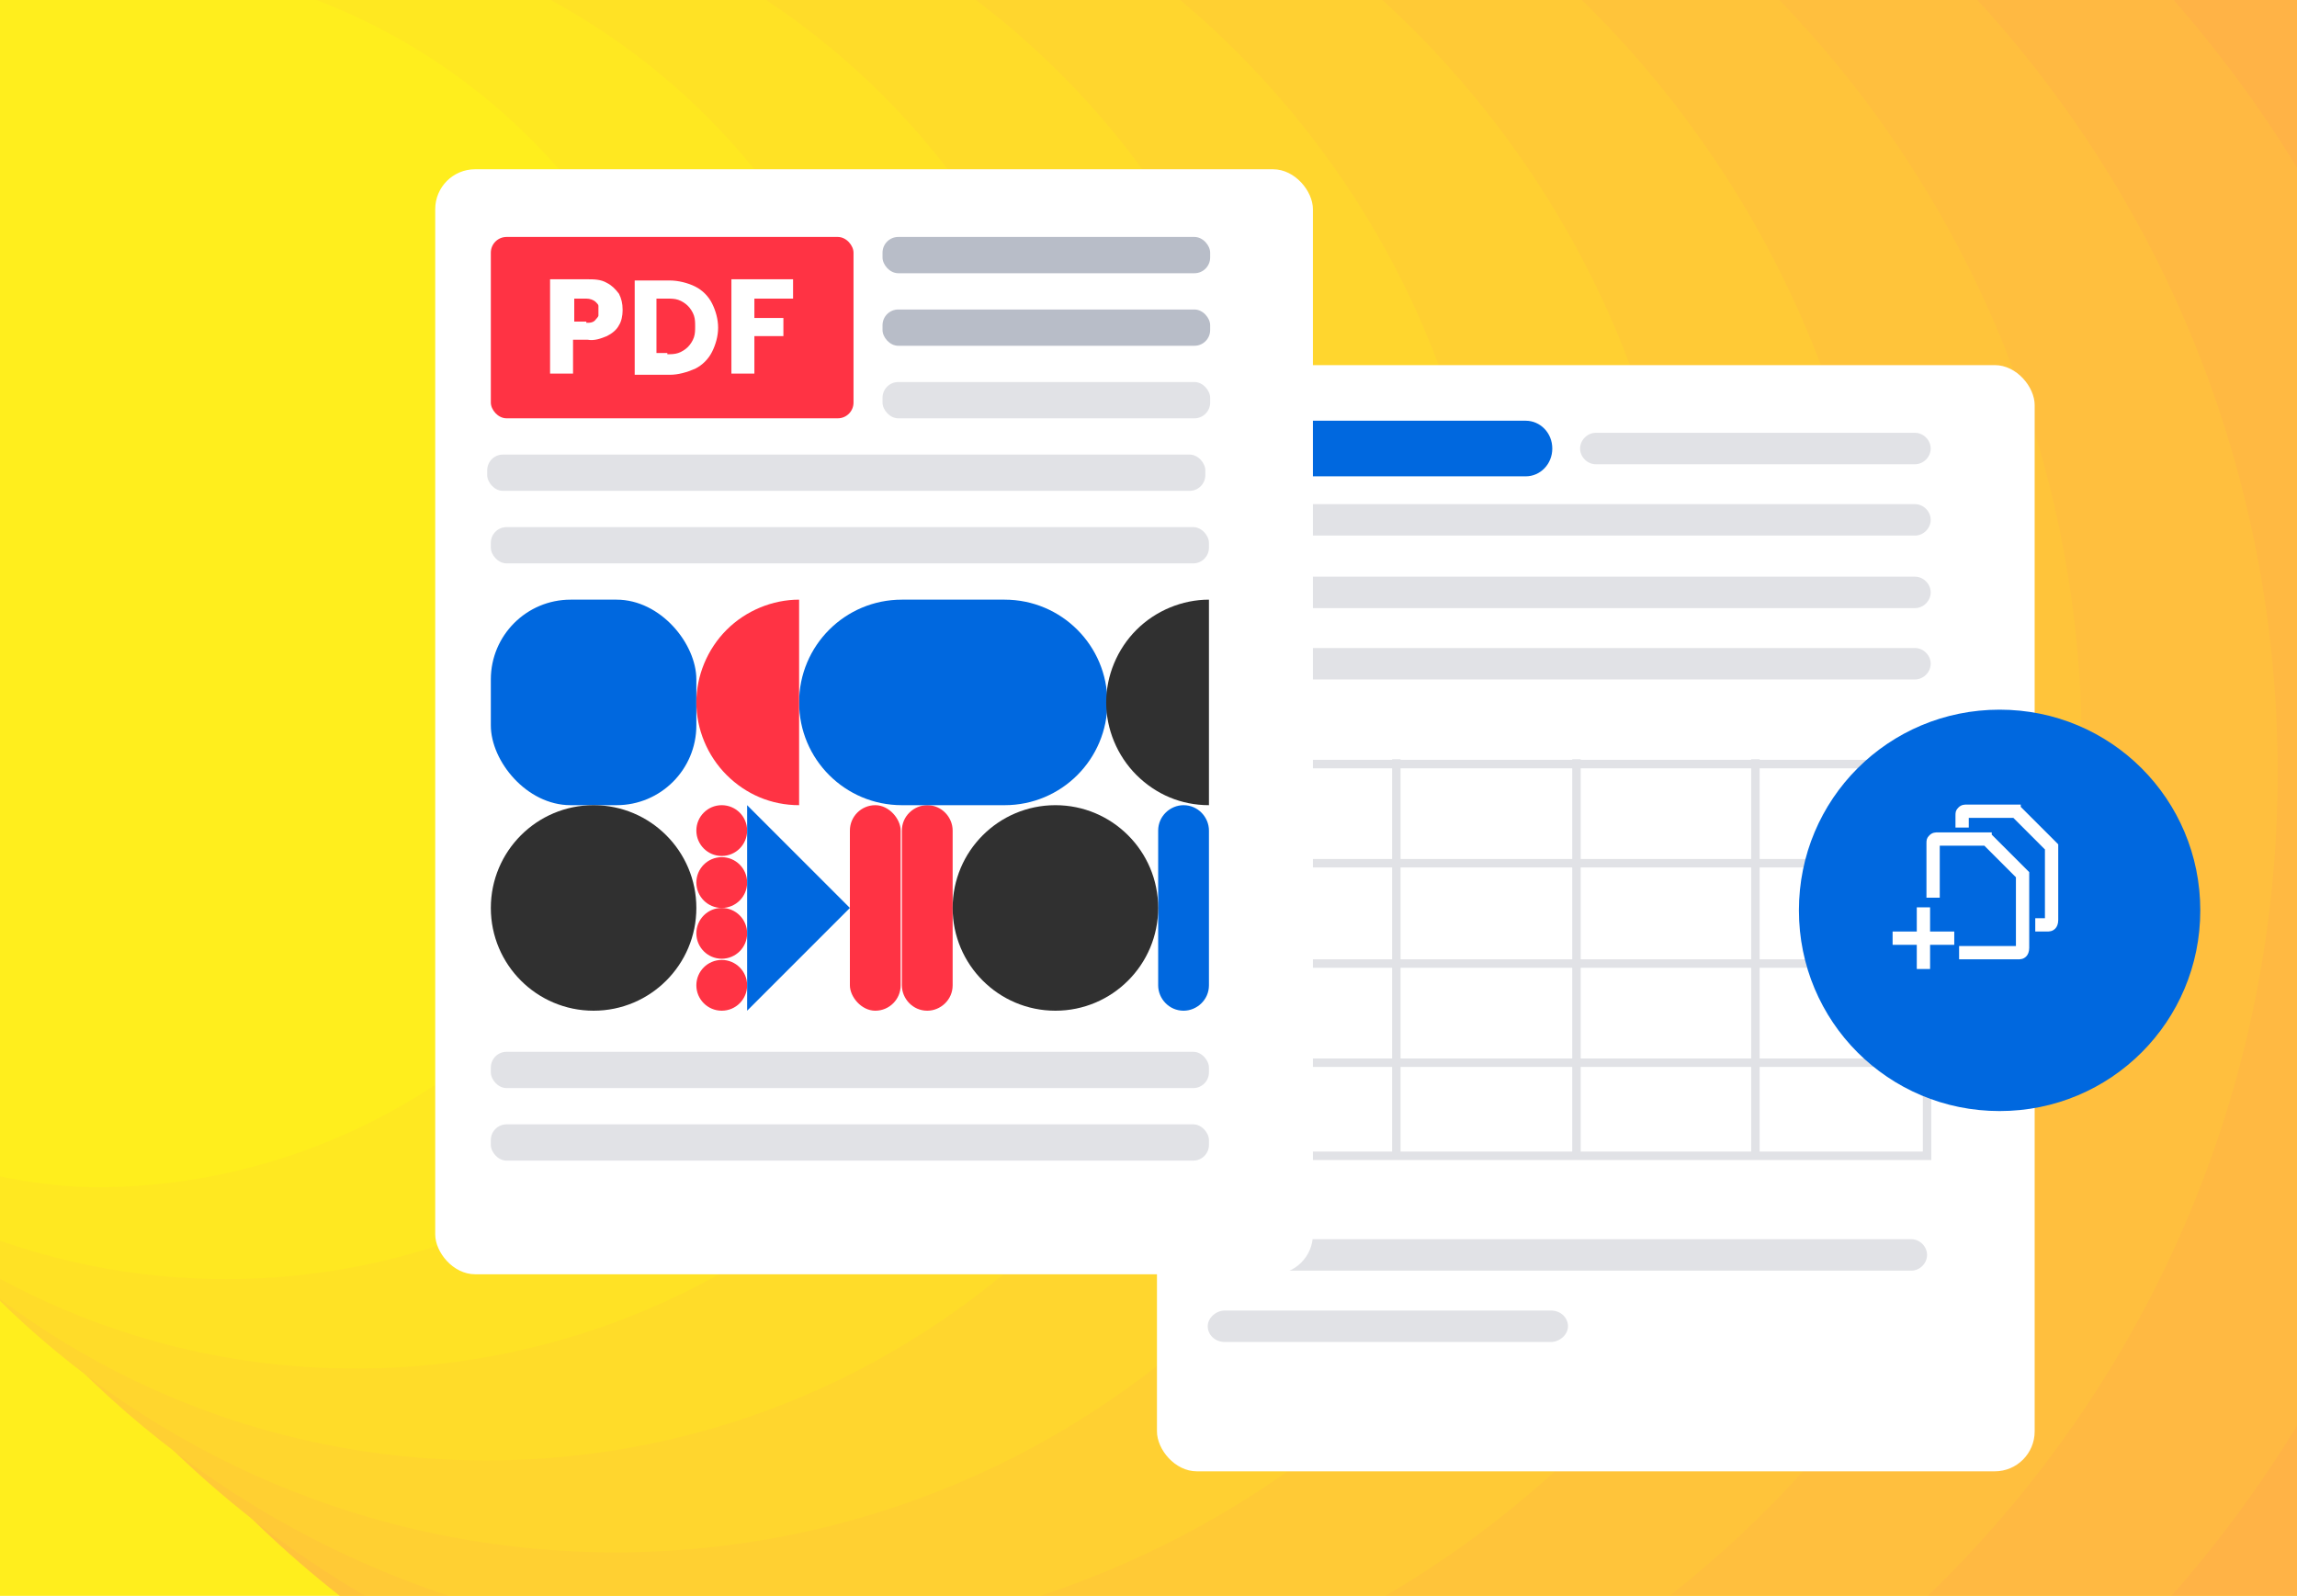
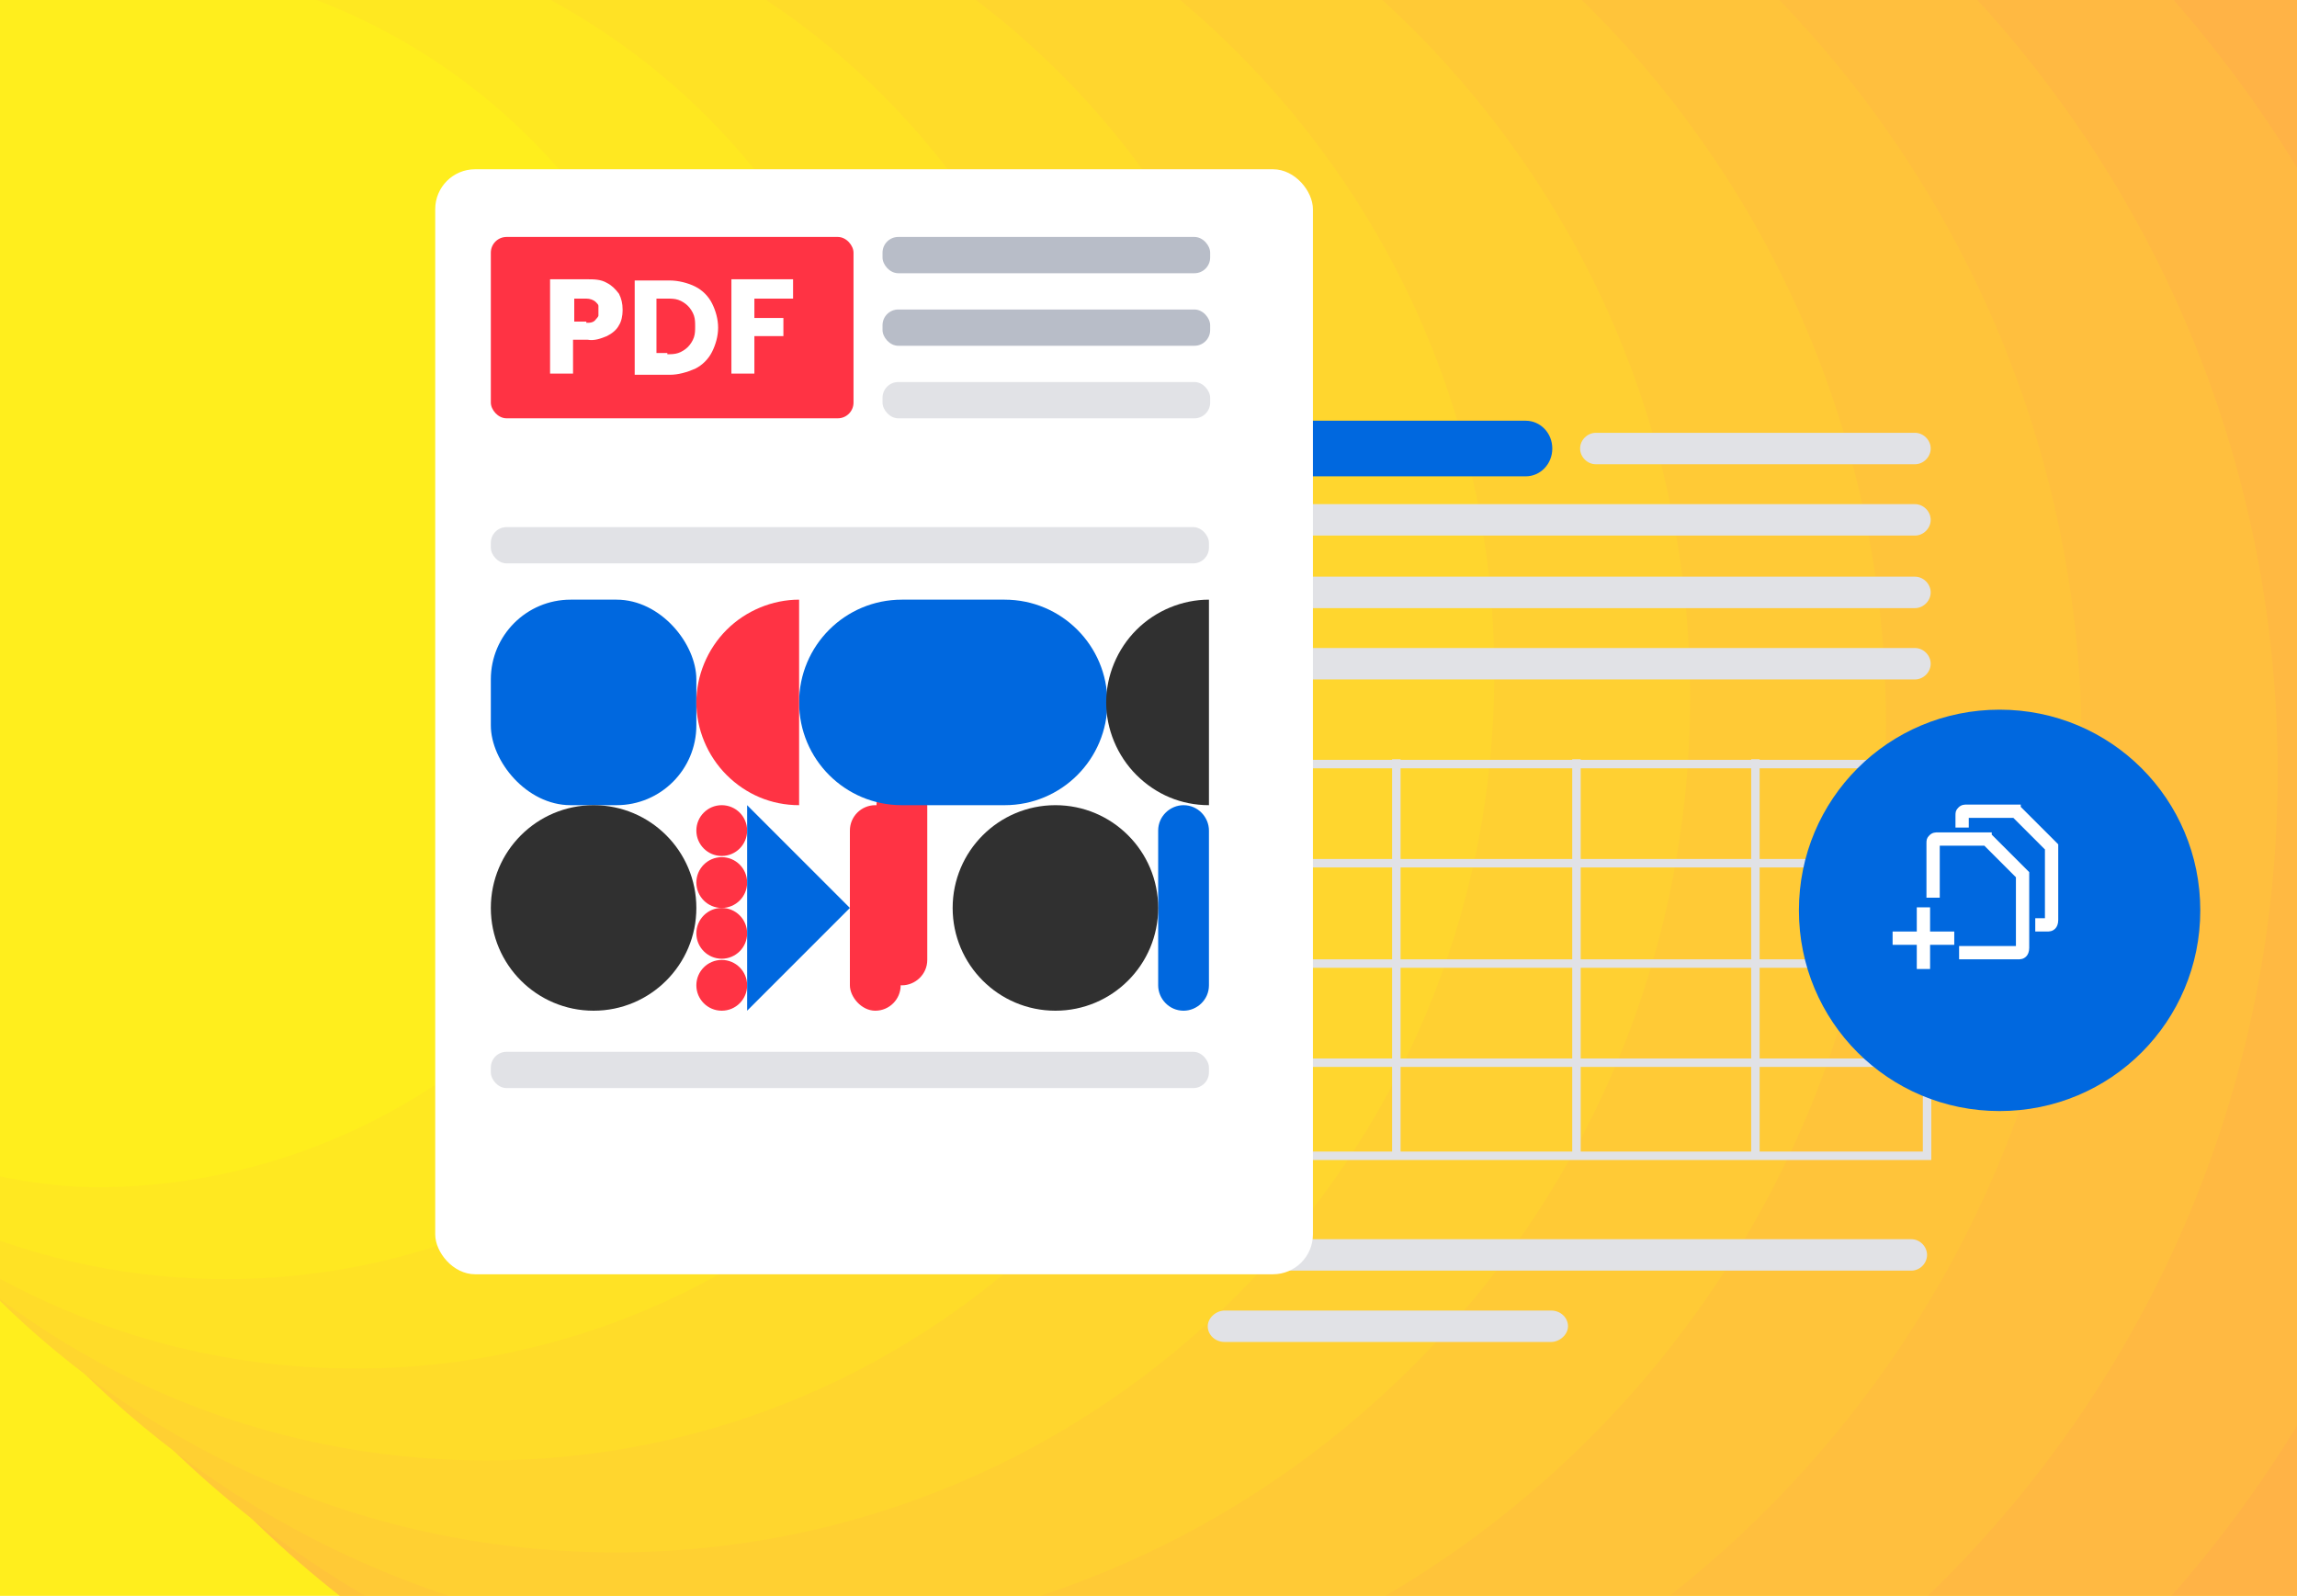
<svg xmlns="http://www.w3.org/2000/svg" id="Layer_1" version="1.1" viewBox="0 0 190 132">
  <defs>
    <style>
      .st0 {
        filter: url(#drop-shadow-2);
      }

      .st1 {
        fill: #ffee1d;
      }

      .st2 {
        fill: #ffdc29;
      }

      .st3 {
        fill: #e1e2e6;
      }

      .st4 {
        fill: #ffe821;
      }

      .st5, .st6, .st7 {
        fill: #fff;
      }

      .st8 {
        fill: #ffca36;
      }

      .st9 {
        mask: url(#mask);
      }

      .st10 {
        fill: #ffe225;
      }

      .st11 {
        fill: #ffd62e;
      }

      .st12 {
        fill: #ffad4b;
      }

      .st13, .st14 {
        fill: none;
      }

      .st15 {
        fill: #303030;
      }

      .st16 {
        fill: #b8bdc8;
      }

      .st17 {
        fill: #ff9b57;
      }

      .st18 {
        clip-path: url(#clippath-1);
      }

      .st19 {
        fill: #f34;
      }

      .st6 {
        filter: url(#drop-shadow-1);
      }

      .st20 {
        fill: #ffbf3e;
      }

      .st7 {
        stroke: #fff;
        stroke-width: .3px;
      }

      .st21 {
        fill: #ffa74f;
      }

      .st14 {
        stroke: #e1e2e6;
        stroke-width: .7px;
      }

      .st22 {
        fill: #ffc43a;
      }

      .st23 {
        filter: url(#drop-shadow-3);
      }

      .st24 {
        fill: #0068df;
      }

      .st25 {
        clip-path: url(#clippath-2);
      }

      .st26 {
        fill: #ffb346;
      }

      .st27 {
        fill: #ffb942;
      }

      .st28 {
        clip-path: url(#clippath);
      }

      .st29 {
        fill: #ffd032;
      }

      .st30 {
        fill: #ffa153;
      }
    </style>
    <clipPath id="clippath">
      <rect class="st13" width="190" height="132" />
    </clipPath>
    <clipPath id="clippath-1">
      <rect class="st13" x="-50" y="-11" width="283" height="159.2" />
    </clipPath>
    <clipPath id="clippath-2">
      <rect class="st13" x="-50" y="-11" width="283" height="159.2" />
    </clipPath>
    <mask id="mask" x="-50" y="-51.1" width="335.7" height="254.8" maskUnits="userSpaceOnUse">
      <g id="mask0_7578_35328">
        <path class="st5" d="M-50,148.2H233V-11H-50v159.2Z" />
      </g>
    </mask>
    <filter id="drop-shadow-1" x="86" y="21" width="92" height="110" filterUnits="userSpaceOnUse">
      <feOffset dx="2" dy="2" />
      <feGaussianBlur result="blur" stdDeviation="3" />
      <feFlood flood-color="#000" flood-opacity=".1" />
      <feComposite in2="blur" operator="in" />
      <feComposite in="SourceGraphic" />
    </filter>
    <filter id="drop-shadow-2" x="27" y="5" width="91" height="110" filterUnits="userSpaceOnUse">
      <feOffset dx="2" dy="2" />
      <feGaussianBlur result="blur1" stdDeviation="3" />
      <feFlood flood-color="#000" flood-opacity=".1" />
      <feComposite in2="blur1" operator="in" />
      <feComposite in="SourceGraphic" />
    </filter>
    <filter id="drop-shadow-3" x="139" y="49" width="53" height="52" filterUnits="userSpaceOnUse">
      <feOffset dx="2" dy="2" />
      <feGaussianBlur result="blur2" stdDeviation="3" />
      <feFlood flood-color="#000" flood-opacity=".1" />
      <feComposite in2="blur2" operator="in" />
      <feComposite in="SourceGraphic" />
    </filter>
  </defs>
  <g class="st28">
    <g>
      <rect class="st5" width="190" height="132" />
      <g class="st18">
        <g class="st25">
          <g>
            <path class="st1" d="M-50,148.2H233V-11H-50v159.2Z" />
            <g class="st9">
              <g>
                <path class="st17" d="M30.9,76.3c0-70.4,57-127.4,127.4-127.4s127.4,57,127.4,127.4-57,127.4-127.4,127.4S30.9,146.7,30.9,76.3Z" />
                <path class="st30" d="M25.6,74.2c0-67.3,54.6-121.9,121.9-121.9s121.9,54.6,121.9,121.9-54.6,121.9-121.9,121.9S25.6,141.6,25.6,74.2Z" />
-                 <path class="st21" d="M20.4,72.2c0-64.3,52.1-116.5,116.5-116.5S253.3,7.9,253.3,72.2s-52.1,116.5-116.5,116.5S20.4,136.5,20.4,72.2Z" />
                <path class="st12" d="M15.1,70.1c0-61.3,49.7-111,111-111s111,49.7,111,111-49.7,111-111,111S15.1,131.4,15.1,70.1Z" />
                <path class="st26" d="M9.8,68.1c0-58.3,47.2-105.5,105.5-105.5s105.5,47.2,105.5,105.5-47.2,105.5-105.5,105.5S9.8,126.3,9.8,68.1Z" />
                <path class="st27" d="M4.6,66C4.6,10.7,49.4-34.1,104.6-34.1s100,44.8,100,100-44.8,100-100,100S4.6,121.2,4.6,66Z" />
                <path class="st20" d="M-.7,63.9C-.7,11.7,41.6-30.6,93.9-30.6S188.4,11.7,188.4,63.9s-42.3,94.6-94.6,94.6S-.7,116.2-.7,63.9Z" />
                <path class="st22" d="M-6,61.9C-6,12.7,33.9-27.2,83.1-27.2S172.2,12.7,172.2,61.9s-39.9,89.1-89.1,89.1S-6,111.1-6,61.9Z" />
                <path class="st8" d="M-11.2,59.8C-11.2,13.6,26.2-23.8,72.4-23.8S156,13.6,156,59.8s-37.4,83.6-83.6,83.6S-11.2,106-11.2,59.8Z" />
                <path class="st29" d="M-16.5,57.7C-16.5,14.6,18.5-20.4,61.7-20.4S139.8,14.6,139.8,57.7s-35,78.2-78.2,78.2S-16.5,100.9-16.5,57.7Z" />
                <path class="st11" d="M-21.8,55.7C-21.8,15.5,10.8-17,50.9-17S123.6,15.5,123.6,55.7s-32.5,72.7-72.7,72.7S-21.8,95.8-21.8,55.7Z" />
                <path class="st2" d="M-27,53.6C-27,16.5,3.1-13.6,40.2-13.6S107.4,16.5,107.4,53.6s-30.1,67.2-67.2,67.2S-27,90.7-27,53.6Z" />
                <path class="st10" d="M-32.3,51.5C-32.3,17.4-4.6-10.2,29.4-10.2s61.7,27.6,61.7,61.7-27.6,61.7-61.7,61.7-61.7-27.6-61.7-61.7Z" />
                <path class="st4" d="M-37.5,49.5C-37.5,18.4-12.4-6.8,18.7-6.8s56.3,25.2,56.3,56.3-25.2,56.3-56.3,56.3-56.3-25.2-56.3-56.3Z" />
                <path class="st1" d="M-42.8,47.4c0-10,3-19.9,8.6-28.2C-28.7,10.8-20.7,4.3-11.5.5-2.2-3.4,8-4.4,17.9-2.4c9.9,2,18.9,6.8,26,13.9,7.1,7.1,11.9,16.2,13.9,26,2,9.9,1,20.1-2.9,29.3-3.8,9.3-10.4,17.2-18.7,22.8-8.4,5.6-18.2,8.6-28.2,8.6s-26.4-5.4-35.9-14.9c-9.5-9.5-14.9-22.4-14.9-35.9Z" />
              </g>
            </g>
          </g>
        </g>
      </g>
-       <rect class="st6" x="93.7" y="28.2" width="72.6" height="91.5" rx="3.3" ry="3.3" />
      <path class="st24" d="M126.2,34.8h-23.3c-1.2,0-2.2,1-2.2,2.3s1,2.3,2.2,2.3h23.3c1.2,0,2.2-1,2.2-2.3s-1-2.3-2.2-2.3Z" />
      <path class="st3" d="M158.4,35.8h-26.4c-.7,0-1.3.6-1.3,1.3s.6,1.3,1.3,1.3h26.4c.7,0,1.3-.6,1.3-1.3s-.6-1.3-1.3-1.3Z" />
      <path class="st3" d="M158.4,41.7h-56.8c-.7,0-1.3.6-1.3,1.3s.6,1.3,1.3,1.3h56.8c.7,0,1.3-.6,1.3-1.3s-.6-1.3-1.3-1.3Z" />
      <path class="st3" d="M158.4,47.7h-56.8c-.7,0-1.3.6-1.3,1.3s.6,1.3,1.3,1.3h56.8c.7,0,1.3-.6,1.3-1.3s-.6-1.3-1.3-1.3Z" />
      <path class="st3" d="M158.4,53.6h-56.8c-.7,0-1.3.6-1.3,1.3s.6,1.3,1.3,1.3h56.8c.7,0,1.3-.6,1.3-1.3s-.6-1.3-1.3-1.3Z" />
      <path class="st3" d="M128.3,108.4h-27c-.7,0-1.4.6-1.4,1.3s.6,1.3,1.4,1.3h27c.7,0,1.4-.6,1.4-1.3s-.6-1.3-1.4-1.3Z" />
      <path class="st3" d="M158.1,102.5h-56.8c-.7,0-1.3.6-1.3,1.3s.6,1.3,1.3,1.3h56.8c.7,0,1.3-.6,1.3-1.3s-.6-1.3-1.3-1.3Z" />
      <rect class="st14" x="100.6" y="63.2" width="58.8" height="32.4" />
      <line class="st14" x1="130.4" y1="62.8" x2="130.4" y2="95.9" />
      <line class="st14" x1="115.5" y1="62.8" x2="115.5" y2="95.9" />
      <line class="st14" x1="145.2" y1="62.8" x2="145.2" y2="95.9" />
      <line class="st14" x1="159.7" y1="79.7" x2="100.3" y2="79.7" />
      <line class="st14" x1="159.7" y1="71.4" x2="100.3" y2="71.4" />
      <line class="st14" x1="159.7" y1="87.9" x2="100.3" y2="87.9" />
      <g class="st0">
        <rect class="st5" x="34" y="12" width="72.6" height="91.4" rx="3.3" ry="3.3" />
      </g>
      <rect class="st16" x="73" y="19.6" width="27.1" height="3" rx="1.3" ry="1.3" />
      <rect class="st16" x="73" y="25.6" width="27.1" height="3" rx="1.3" ry="1.3" />
      <rect class="st3" x="73" y="31.6" width="27.1" height="3" rx="1.3" ry="1.3" />
      <rect class="st3" x="40.6" y="87" width="59.4" height="3" rx="1.3" ry="1.3" />
-       <rect class="st3" x="40.3" y="37.6" width="59.4" height="3" rx="1.3" ry="1.3" />
-       <rect class="st3" x="40.6" y="93" width="59.4" height="3" rx="1.3" ry="1.3" />
      <rect class="st3" x="40.6" y="43.6" width="59.4" height="3" rx="1.3" ry="1.3" />
      <rect class="st24" x="40.6" y="49.6" width="17" height="17" rx="6.6" ry="6.6" />
      <path class="st24" d="M97.9,66.6h0c1.2,0,2.1,1,2.1,2.1v12.8c0,1.2-1,2.1-2.1,2.1h0c-1.2,0-2.1-1-2.1-2.1v-12.8c0-1.2,1-2.1,2.1-2.1Z" />
-       <path class="st19" d="M76.7,66.6h0c1.2,0,2.1,1,2.1,2.1v12.8c0,1.2-1,2.1-2.1,2.1h0c-1.2,0-2.1-1-2.1-2.1v-12.8c0-1.2,1-2.1,2.1-2.1Z" />
+       <path class="st19" d="M76.7,66.6h0v12.8c0,1.2-1,2.1-2.1,2.1h0c-1.2,0-2.1-1-2.1-2.1v-12.8c0-1.2,1-2.1,2.1-2.1Z" />
      <rect class="st19" x="70.3" y="66.6" width="4.2" height="17" rx="2.1" ry="2.1" />
      <path class="st24" d="M74.6,49.6h8.5c4.7,0,8.5,3.8,8.5,8.5h0c0,4.7-3.8,8.5-8.5,8.5h-8.5c-4.7,0-8.5-3.8-8.5-8.5h0c0-4.7,3.8-8.5,8.5-8.5Z" />
      <path class="st19" d="M66.1,66.6c-2.3,0-4.4-.9-6-2.5-1.6-1.6-2.5-3.8-2.5-6s.9-4.4,2.5-6c1.6-1.6,3.8-2.5,6-2.5v17Z" />
      <path class="st15" d="M100,66.6c-2.3,0-4.4-.9-6-2.5-1.6-1.6-2.5-3.8-2.5-6s.9-4.4,2.5-6c1.6-1.6,3.8-2.5,6-2.5v17Z" />
      <ellipse class="st15" cx="49.1" cy="75.1" rx="8.5" ry="8.5" />
      <ellipse class="st19" cx="59.7" cy="68.7" rx="2.1" ry="2.1" />
      <ellipse class="st19" cx="59.7" cy="73" rx="2.1" ry="2.1" />
      <ellipse class="st19" cx="59.7" cy="77.2" rx="2.1" ry="2.1" />
      <ellipse class="st19" cx="59.7" cy="81.5" rx="2.1" ry="2.1" />
      <ellipse class="st15" cx="87.3" cy="75.1" rx="8.5" ry="8.5" />
      <path class="st24" d="M70.3,75.1l-8.5-8.5v17l8.5-8.5Z" />
      <rect class="st19" x="40.6" y="19.6" width="30" height="15" rx="1.3" ry="1.3" />
      <path class="st5" d="M51.5,25.7c0,.4-.1.9-.3,1.2-.2.4-.6.7-1,.9-.5.2-1,.4-1.6.3h-1.2v2.8h-1.9v-7.8h3.1c.5,0,1.1,0,1.6.3.4.2.7.5,1,.9.2.4.3.8.3,1.3ZM48.5,26.7c.3,0,.6,0,.8-.3,0,0,.2-.2.2-.3,0-.1,0-.3,0-.4,0-.1,0-.3,0-.4,0-.1-.1-.2-.2-.3-.2-.2-.5-.3-.8-.3h-1v1.9h1ZM55.4,23.2c.7,0,1.5.2,2.1.5.6.3,1.1.8,1.4,1.4.3.6.5,1.3.5,2,0,.7-.2,1.4-.5,2-.3.6-.8,1.1-1.4,1.4-.7.3-1.4.5-2.1.5h-2.9v-7.8h2.9ZM55.2,29.3c.3,0,.6,0,.9-.1.3-.1.6-.3.8-.5.2-.2.4-.5.5-.8.1-.3.1-.6.1-.9,0-.3,0-.6-.1-.9-.1-.3-.3-.6-.5-.8-.2-.2-.5-.4-.8-.5-.3-.1-.6-.1-.9-.1h-.9v4.5h.9ZM65.6,23.2v1.5h-3.2v1.6h2.4v1.5h-2.4v3.1h-1.9v-7.8h5.1Z" />
      <g class="st23">
        <path class="st24" d="M180,73.3c0-9.2-7.4-16.6-16.6-16.6s-16.6,7.4-16.6,16.6,7.4,16.6,16.6,16.6,16.6-7.4,16.6-16.6Z" />
      </g>
      <path class="st7" d="M161.5,77.2h-2v-2h-.8v2h-2v.8h2v2h.8v-2h2v-.8Z" />
      <path class="st7" d="M167,66.7h-4.3c-.2,0-.4,0-.6.2s-.2.3-.2.6v.8h.8v-.8h3.9l2.7,2.7v5.9h-.8v.8h.8c.2,0,.4,0,.6-.2.1-.1.2-.3.2-.6v-6.2l-3.1-3.1Z" />
      <path class="st7" d="M164.6,69h-4.3c-.2,0-.4,0-.6.2s-.2.3-.2.6v4.3h.8v-4.3h3.9l2.7,2.7v5.9h-4.7v.8h4.7c.2,0,.4,0,.6-.2.1-.1.2-.3.2-.6v-6.2l-3.1-3.1Z" />
    </g>
  </g>
</svg>